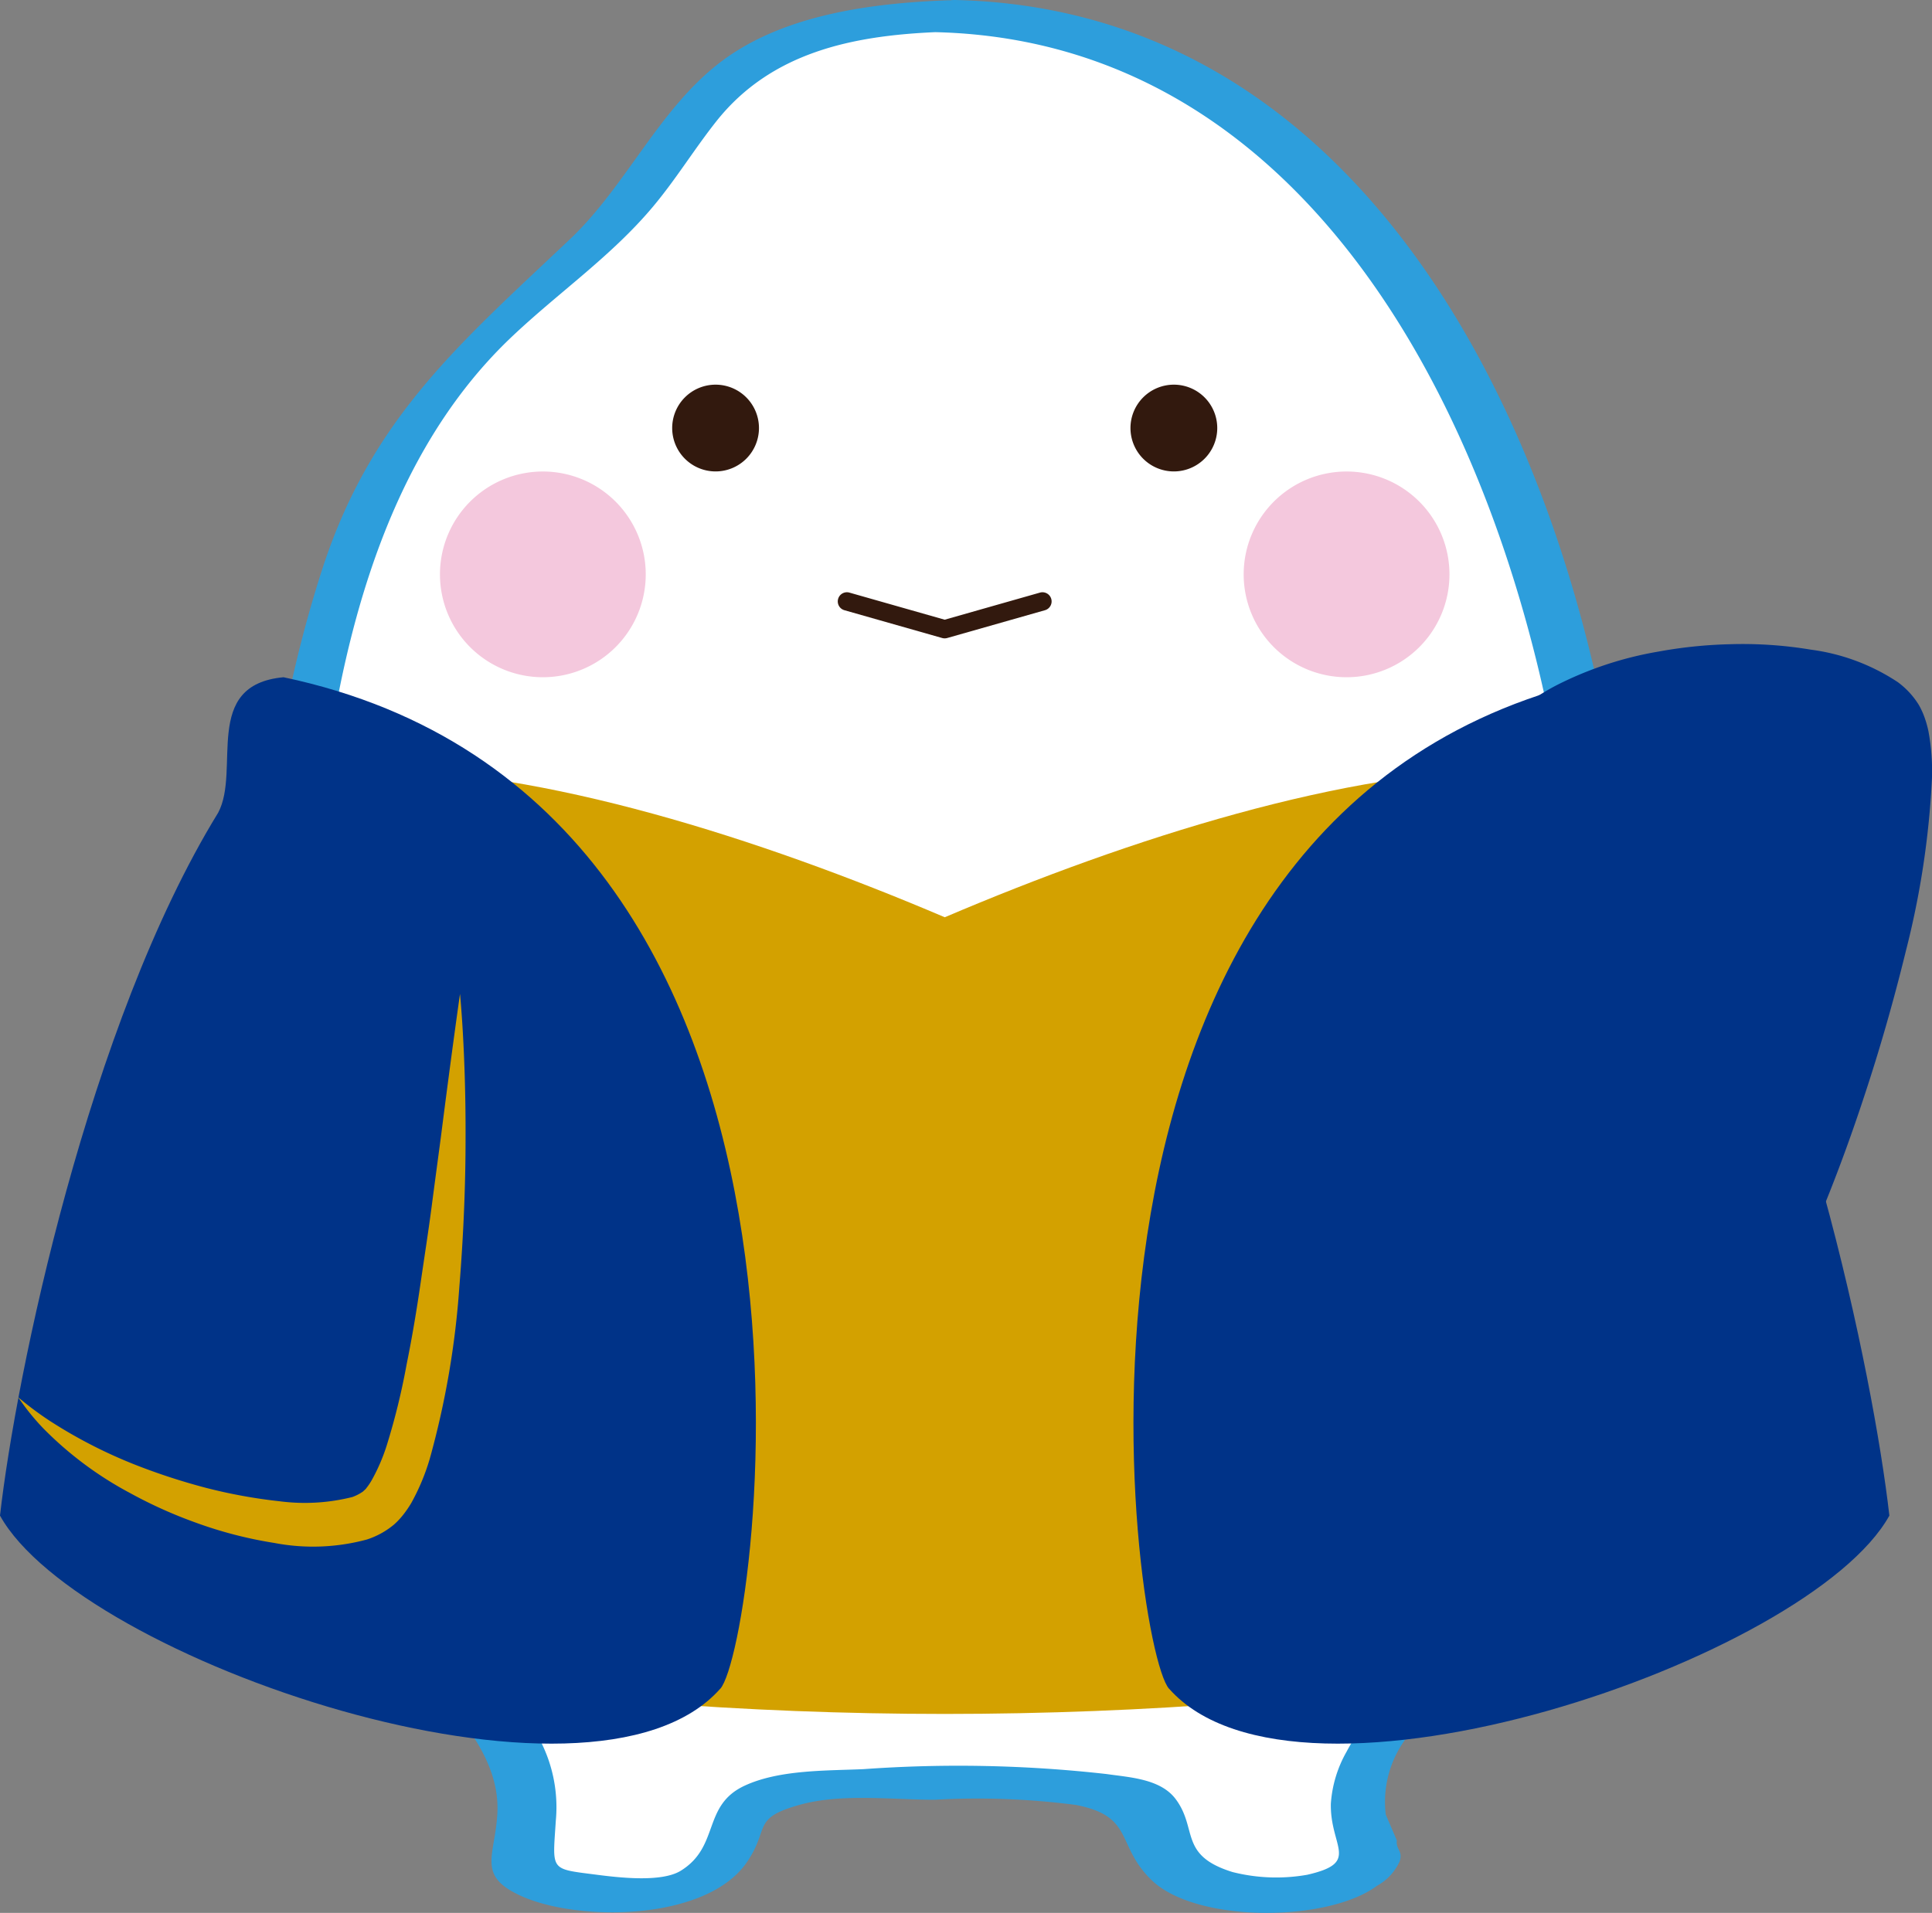
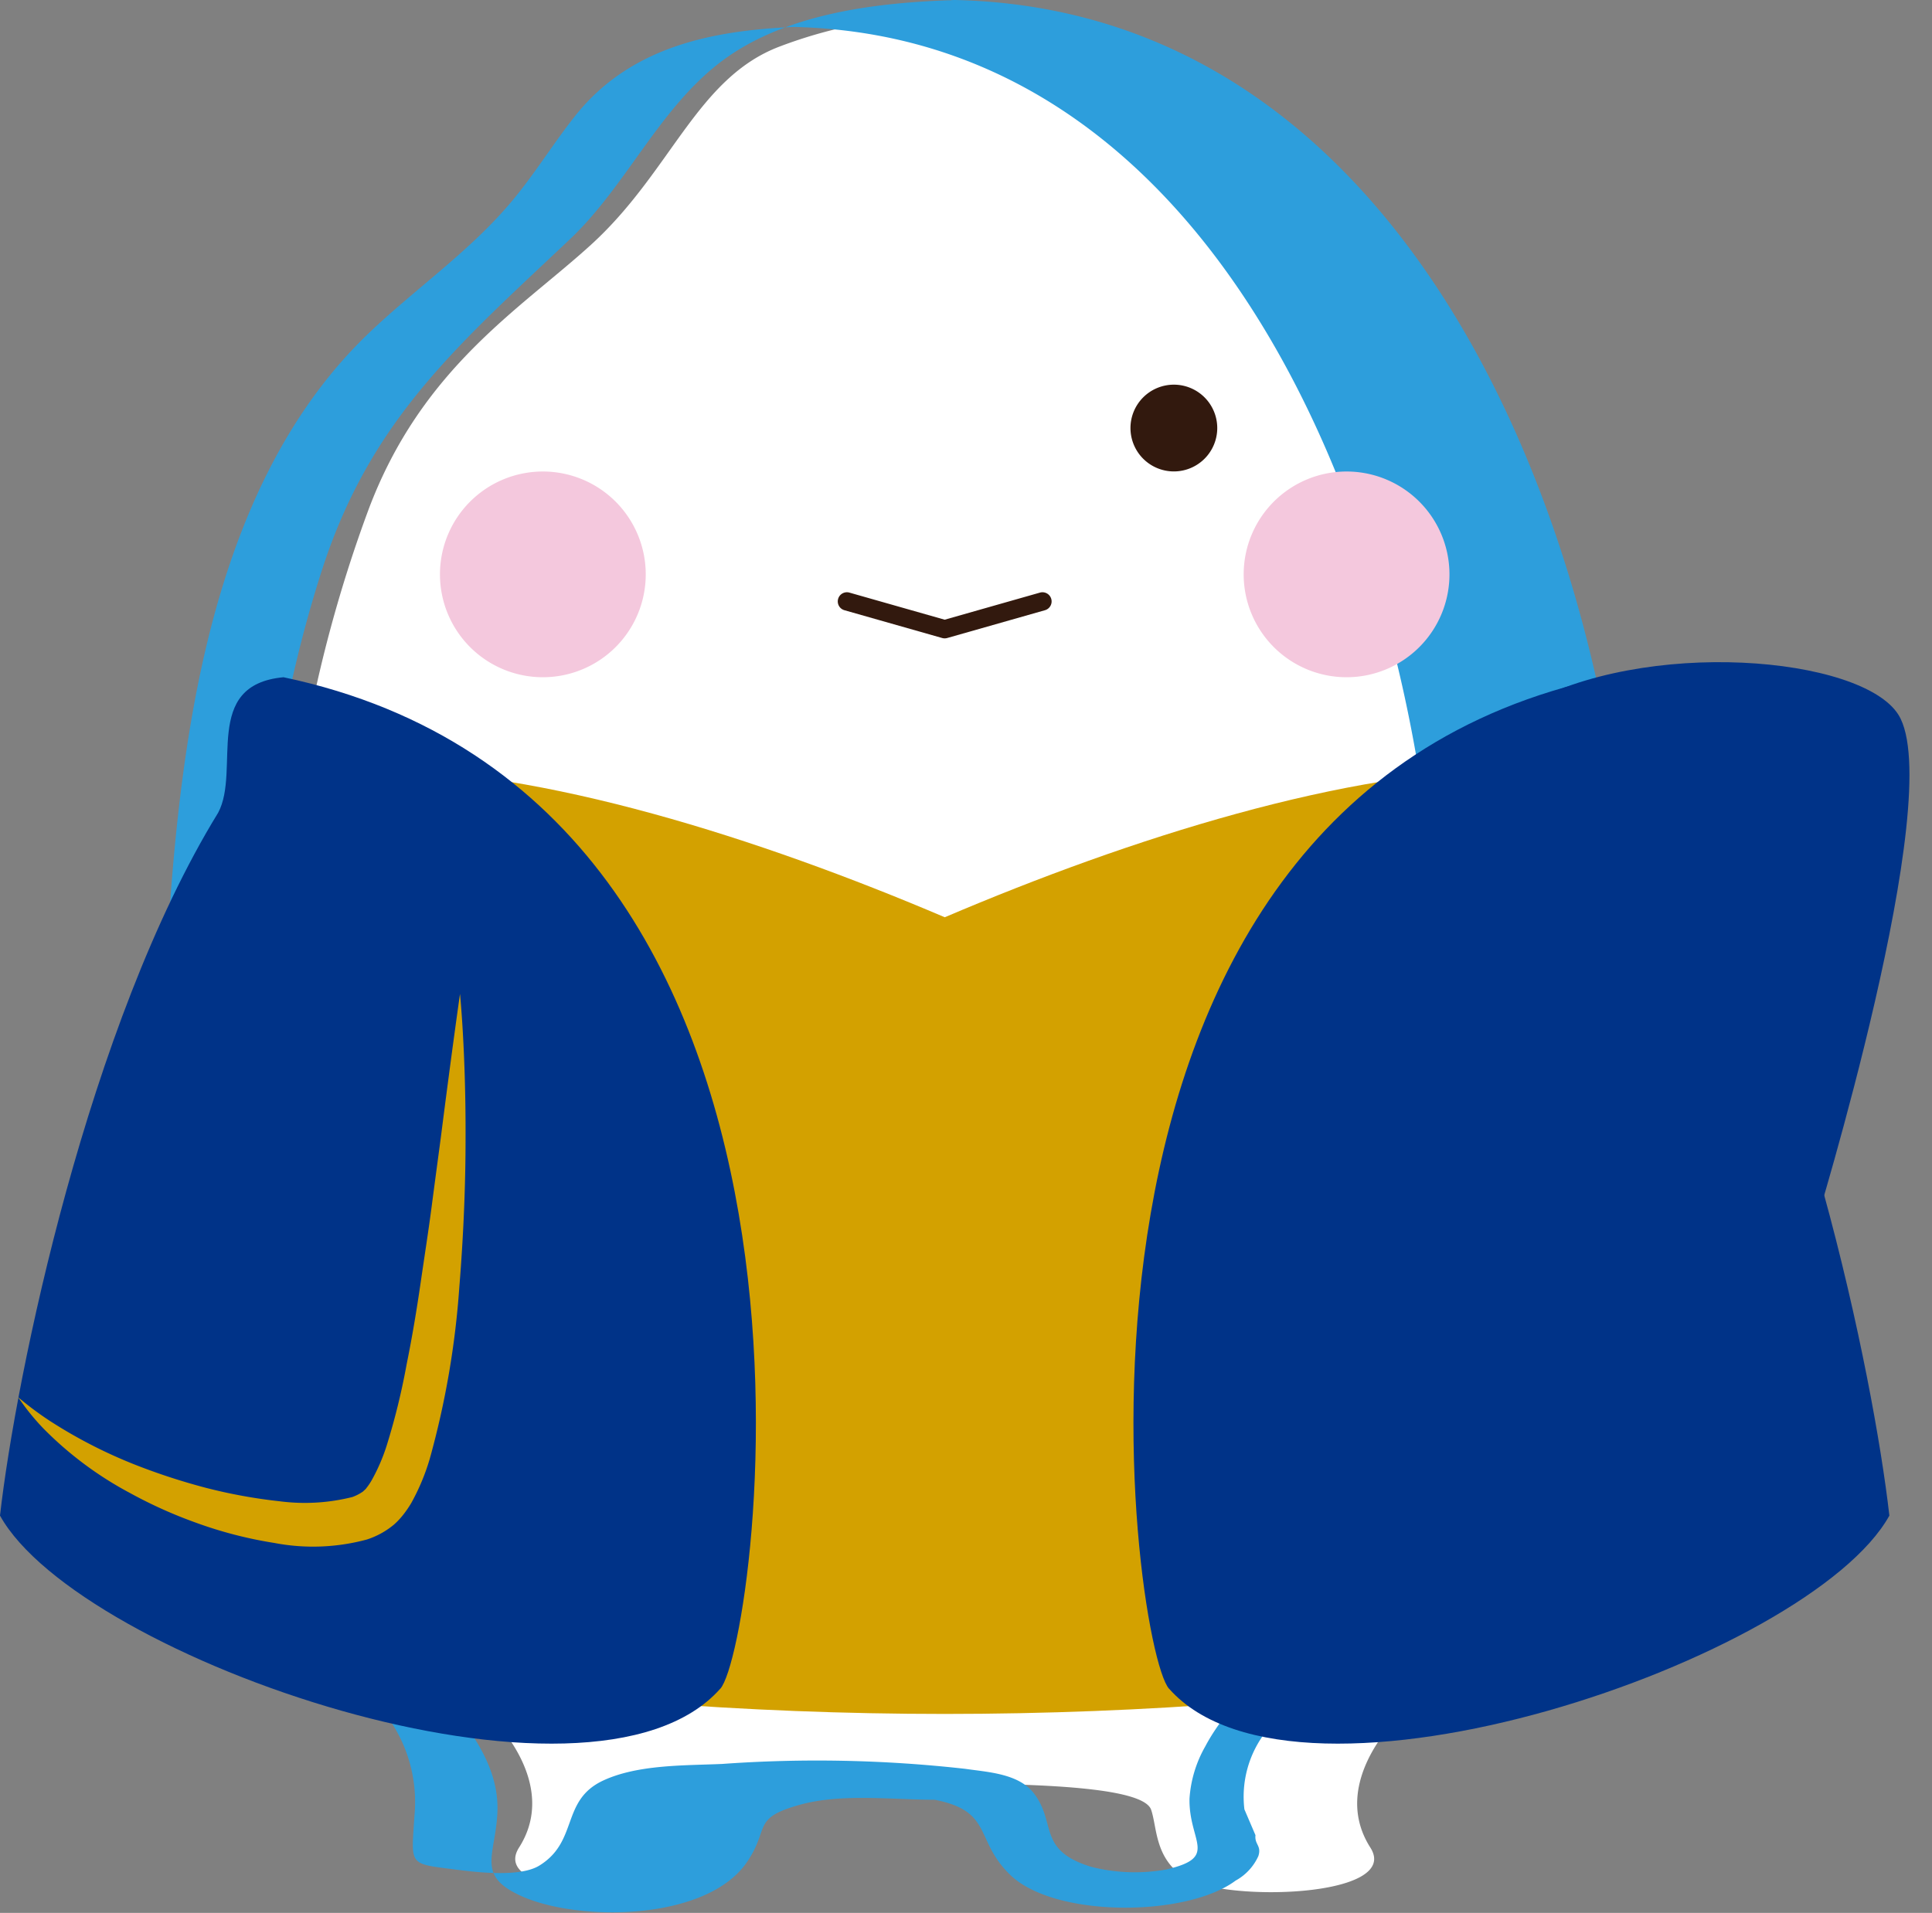
<svg xmlns="http://www.w3.org/2000/svg" width="97.961" height="97.015" viewBox="0 0 97.961 97.015">
  <rect x="0" y="0" width="97.961" height="97.015" fill="#808080" stroke="none" />
  <g id="Group_2991" data-name="Group 2991" transform="translate(0 0)">
    <path id="Path_5844" data-name="Path 5844" d="M889.46,241.444a23.613,23.613,0,0,0-8.358,1.54c-4.2,1.582-5.5,6.336-9.554,10.038-3.579,3.268-8.614,6.258-11.312,13.477a69.111,69.111,0,0,0-4.3,24.111c0,16.059,2.347,29.078,10.468,37.036.516.506,3.43,3.616,1.474,6.683-1.625,2.55,7.461,2.784,9.432,1.507,1.5-.975,1.376-2.52,1.681-3.42.364-1.069,4.95-1.331,10.47-1.331s10.106.262,10.468,1.331c.306.9.177,2.446,1.681,3.42,1.969,1.276,11.058,1.043,9.432-1.507-1.956-3.067.959-6.177,1.474-6.683,8.122-7.958,10.468-20.978,10.468-37.036h0c0-27.153-15.01-49.166-33.525-49.166" transform="translate(-841.56 -240.628)" fill="#fff" />
-     <path id="Path_5845" data-name="Path 5845" d="M923.845,290.161c-.206-20.2-9.976-49.292-34.364-49.829a1.347,1.347,0,0,0-.214.015c-.042,0-.08,0-.127,0-3.806.141-8.244.7-11.412,3.043-3.209,2.377-4.874,6.347-7.756,9.074-5.634,5.332-10.112,9.119-12.583,16.807-3.189,9.928-3.738,20.317-2.976,30.659.572,7.769,1.964,15.835,6.052,22.6,1.926,3.186,6.032,5.929,5.826,9.778-.117,2.179-1.08,3.157,1.234,4.193,2.925,1.309,9.366,1.253,11.412-1.716,1.2-1.744.211-2.232,2.7-2.924,2.1-.582,4.648-.252,6.828-.252a38.622,38.622,0,0,1,7.167.264c2.977.579,2.005,2.033,3.82,3.8,2.252,2.2,8.945,2.159,11.439.3a2.667,2.667,0,0,0,1.154-1.246c.169-.537-.2-.577-.147-1.057l-.561-1.309a5.384,5.384,0,0,1,1.092-3.945c2.187-3.33,4.968-5.733,6.7-9.484,4.12-8.909,4.665-19.1,4.713-28.763,0,0,0-.007,0-.01m-5.22,23.1a34.951,34.951,0,0,1-4.262,9.639c-1.462,2.223-3.767,3.92-5.007,6.269a6.152,6.152,0,0,0-.8,2.647c-.041,2.214,1.524,2.98-1.2,3.6a9.026,9.026,0,0,1-3.786-.139c-2.733-.846-1.749-2.187-2.883-3.7-.772-1.032-2.336-1.1-3.511-1.271a67.218,67.218,0,0,0-12.319-.247c-1.874.083-4.266.022-6.025.839-2.165,1.006-1.241,3.082-3.241,4.315-.983.605-3.171.343-4.322.193-2.333-.3-2.173-.183-2.011-2.729a7.363,7.363,0,0,0-2.1-5.87c-10.022-11.917-11.511-28.415-10.027-43.526.892-9.084,3.011-19.318,9.854-25.828,2.386-2.27,5.1-4.123,7.222-6.664,1.152-1.378,2.088-2.913,3.2-4.315,2.778-3.492,6.887-4.323,11.087-4.509,23.282.542,32.451,29.393,32.649,48.493l0,.008c-.038,7.632-.409,15.414-2.522,22.794" transform="translate(-841.073 -240.332)" fill="#2d9edc" />
-     <path id="Path_5846" data-name="Path 5846" d="M882.8,269.128a2.2,2.2,0,1,1,2.2,2.2,2.2,2.2,0,0,1-2.2-2.2" transform="translate(-848.717 -247.419)" fill="#32190e" />
+     <path id="Path_5845" data-name="Path 5845" d="M923.845,290.161c-.206-20.2-9.976-49.292-34.364-49.829a1.347,1.347,0,0,0-.214.015c-.042,0-.08,0-.127,0-3.806.141-8.244.7-11.412,3.043-3.209,2.377-4.874,6.347-7.756,9.074-5.634,5.332-10.112,9.119-12.583,16.807-3.189,9.928-3.738,20.317-2.976,30.659.572,7.769,1.964,15.835,6.052,22.6,1.926,3.186,6.032,5.929,5.826,9.778-.117,2.179-1.08,3.157,1.234,4.193,2.925,1.309,9.366,1.253,11.412-1.716,1.2-1.744.211-2.232,2.7-2.924,2.1-.582,4.648-.252,6.828-.252c2.977.579,2.005,2.033,3.82,3.8,2.252,2.2,8.945,2.159,11.439.3a2.667,2.667,0,0,0,1.154-1.246c.169-.537-.2-.577-.147-1.057l-.561-1.309a5.384,5.384,0,0,1,1.092-3.945c2.187-3.33,4.968-5.733,6.7-9.484,4.12-8.909,4.665-19.1,4.713-28.763,0,0,0-.007,0-.01m-5.22,23.1a34.951,34.951,0,0,1-4.262,9.639c-1.462,2.223-3.767,3.92-5.007,6.269a6.152,6.152,0,0,0-.8,2.647c-.041,2.214,1.524,2.98-1.2,3.6a9.026,9.026,0,0,1-3.786-.139c-2.733-.846-1.749-2.187-2.883-3.7-.772-1.032-2.336-1.1-3.511-1.271a67.218,67.218,0,0,0-12.319-.247c-1.874.083-4.266.022-6.025.839-2.165,1.006-1.241,3.082-3.241,4.315-.983.605-3.171.343-4.322.193-2.333-.3-2.173-.183-2.011-2.729a7.363,7.363,0,0,0-2.1-5.87c-10.022-11.917-11.511-28.415-10.027-43.526.892-9.084,3.011-19.318,9.854-25.828,2.386-2.27,5.1-4.123,7.222-6.664,1.152-1.378,2.088-2.913,3.2-4.315,2.778-3.492,6.887-4.323,11.087-4.509,23.282.542,32.451,29.393,32.649,48.493l0,.008c-.038,7.632-.409,15.414-2.522,22.794" transform="translate(-841.073 -240.332)" fill="#2d9edc" />
    <path id="Path_5847" data-name="Path 5847" d="M886.492,341.432c20.375,0,40.356-3.259,41.613-7.594s-12.5-40.311-12.5-40.311c-8.734,0-19.693,3.487-29.109,7.5-9.416-4.011-20.376-7.5-29.11-7.5,0,0-13.762,35.975-12.5,40.311s21.238,7.594,41.614,7.594Z" transform="translate(-838.592 -254.507)" fill="#d3a100" />
    <path id="Path_5848" data-name="Path 5848" d="M918.879,269.128a2.2,2.2,0,1,0-2.2,2.2,2.2,2.2,0,0,0,2.2-2.2" transform="translate(-857.159 -247.419)" fill="#32190e" />
    <path id="Path_5849" data-name="Path 5849" d="M899.669,283.619a.465.465,0,0,1-.127-.018l-4.957-1.41a.464.464,0,0,1,.254-.893l4.83,1.374,4.83-1.374a.464.464,0,0,1,.254.893L899.8,283.6a.465.465,0,0,1-.127.018" transform="translate(-851.769 -251.243)" fill="#32190e" />
    <path id="Path_5850" data-name="Path 5850" d="M916.492,338.452c6.556,7.419,32.5-1.512,36.523-8.777-.806-7.1-4.47-24.914-11.06-35.645-1.161-2.162.848-6.49-3.316-6.874-30.074,6.336-24.084,49.1-22.148,51.3" transform="translate(-857.216 -252.809)" fill="#038" />
    <path id="Path_5851" data-name="Path 5851" d="M941.568,288.385c6.177-3.542,17.212-2.578,19.071.4,2.51,4.029-4.276,26.084-4.276,26.084" transform="translate(-864.378 -252.531)" fill="#038" />
-     <path id="Path_5852" data-name="Path 5852" d="M941.568,288.05l.431-.31a11.535,11.535,0,0,1,1.293-.786,18.077,18.077,0,0,1,5.154-1.708,23.161,23.161,0,0,1,3.638-.377,21.109,21.109,0,0,1,4.118.276,10.428,10.428,0,0,1,4.4,1.645,4.106,4.106,0,0,1,1.055,1.135,3.04,3.04,0,0,1,.149.282,3.744,3.744,0,0,1,.16.387,5.329,5.329,0,0,1,.188.665,10.948,10.948,0,0,1,.182,2.435,43.736,43.736,0,0,1-1.314,8.7c-.657,2.693-1.382,5.165-2.074,7.261-1.372,4.2-2.584,6.887-2.584,6.887s.523-2.9,1.37-7.2c.205-1.075.428-2.239.662-3.471s.466-2.529.693-3.869.456-2.723.626-4.126a34.7,34.7,0,0,0,.338-4.2,9.555,9.555,0,0,0-.161-1.928,3.032,3.032,0,0,0-.1-.388l-.041-.119a1.317,1.317,0,0,0-.1-.2,2.344,2.344,0,0,0-.423-.436,9.884,9.884,0,0,0-3.434-1.368,26.467,26.467,0,0,0-3.742-.53,32.354,32.354,0,0,0-3.437-.037,24.675,24.675,0,0,0-5.136.757,16.565,16.565,0,0,0-1.907.63" transform="translate(-864.378 -252.196)" fill="#038" />
    <path id="Path_5853" data-name="Path 5853" d="M872.86,338.452c-6.555,7.419-32.5-1.512-36.522-8.777.805-7.1,4.469-24.914,11.06-35.645,1.162-2.162-.848-6.49,3.316-6.874,30.074,6.336,24.083,49.1,22.147,51.3" transform="translate(-836.338 -252.809)" fill="#038" />
    <path id="Path_5854" data-name="Path 5854" d="M837.616,329.52a16.522,16.522,0,0,0,1.612,1.2,24.652,24.652,0,0,0,4.636,2.337,32.272,32.272,0,0,0,3.273,1.047,26.424,26.424,0,0,0,3.72.677,9.878,9.878,0,0,0,3.69-.216,2.3,2.3,0,0,0,.538-.28c.051-.051.167-.149.159-.159l.077-.1a2.931,2.931,0,0,0,.217-.336,9.461,9.461,0,0,0,.761-1.78,34.6,34.6,0,0,0,1-4.09c.282-1.385.51-2.768.706-4.113s.4-2.649.562-3.89.321-2.419.465-3.5c.552-4.348.97-7.267.97-7.267s.3,2.936.282,7.35c0,2.208-.093,4.783-.318,7.545a43.771,43.771,0,0,1-1.493,8.668,11.009,11.009,0,0,1-.94,2.253,5.35,5.35,0,0,1-.388.571,3.739,3.739,0,0,1-.274.318,3.16,3.16,0,0,1-.23.22,4.12,4.12,0,0,1-1.359.745,10.442,10.442,0,0,1-4.7.174,21.175,21.175,0,0,1-3.995-1.036,23.182,23.182,0,0,1-3.335-1.505,18.072,18.072,0,0,1-4.354-3.244,11.548,11.548,0,0,1-.98-1.155l-.31-.43" transform="translate(-836.678 -258.642)" fill="#d3a100" />
    <path id="Path_5855" data-name="Path 5855" d="M866.75,278.149a5.217,5.217,0,1,1,5.217,5.217,5.217,5.217,0,0,1-5.217-5.217" transform="translate(-844.442 -249.019)" fill="#f4c8dd" />
    <path id="Path_5856" data-name="Path 5856" d="M932.739,278.149a5.217,5.217,0,1,0-5.217,5.217,5.217,5.217,0,0,0,5.217-5.217" transform="translate(-859.245 -249.019)" fill="#f4c8dd" />
  </g>
</svg>